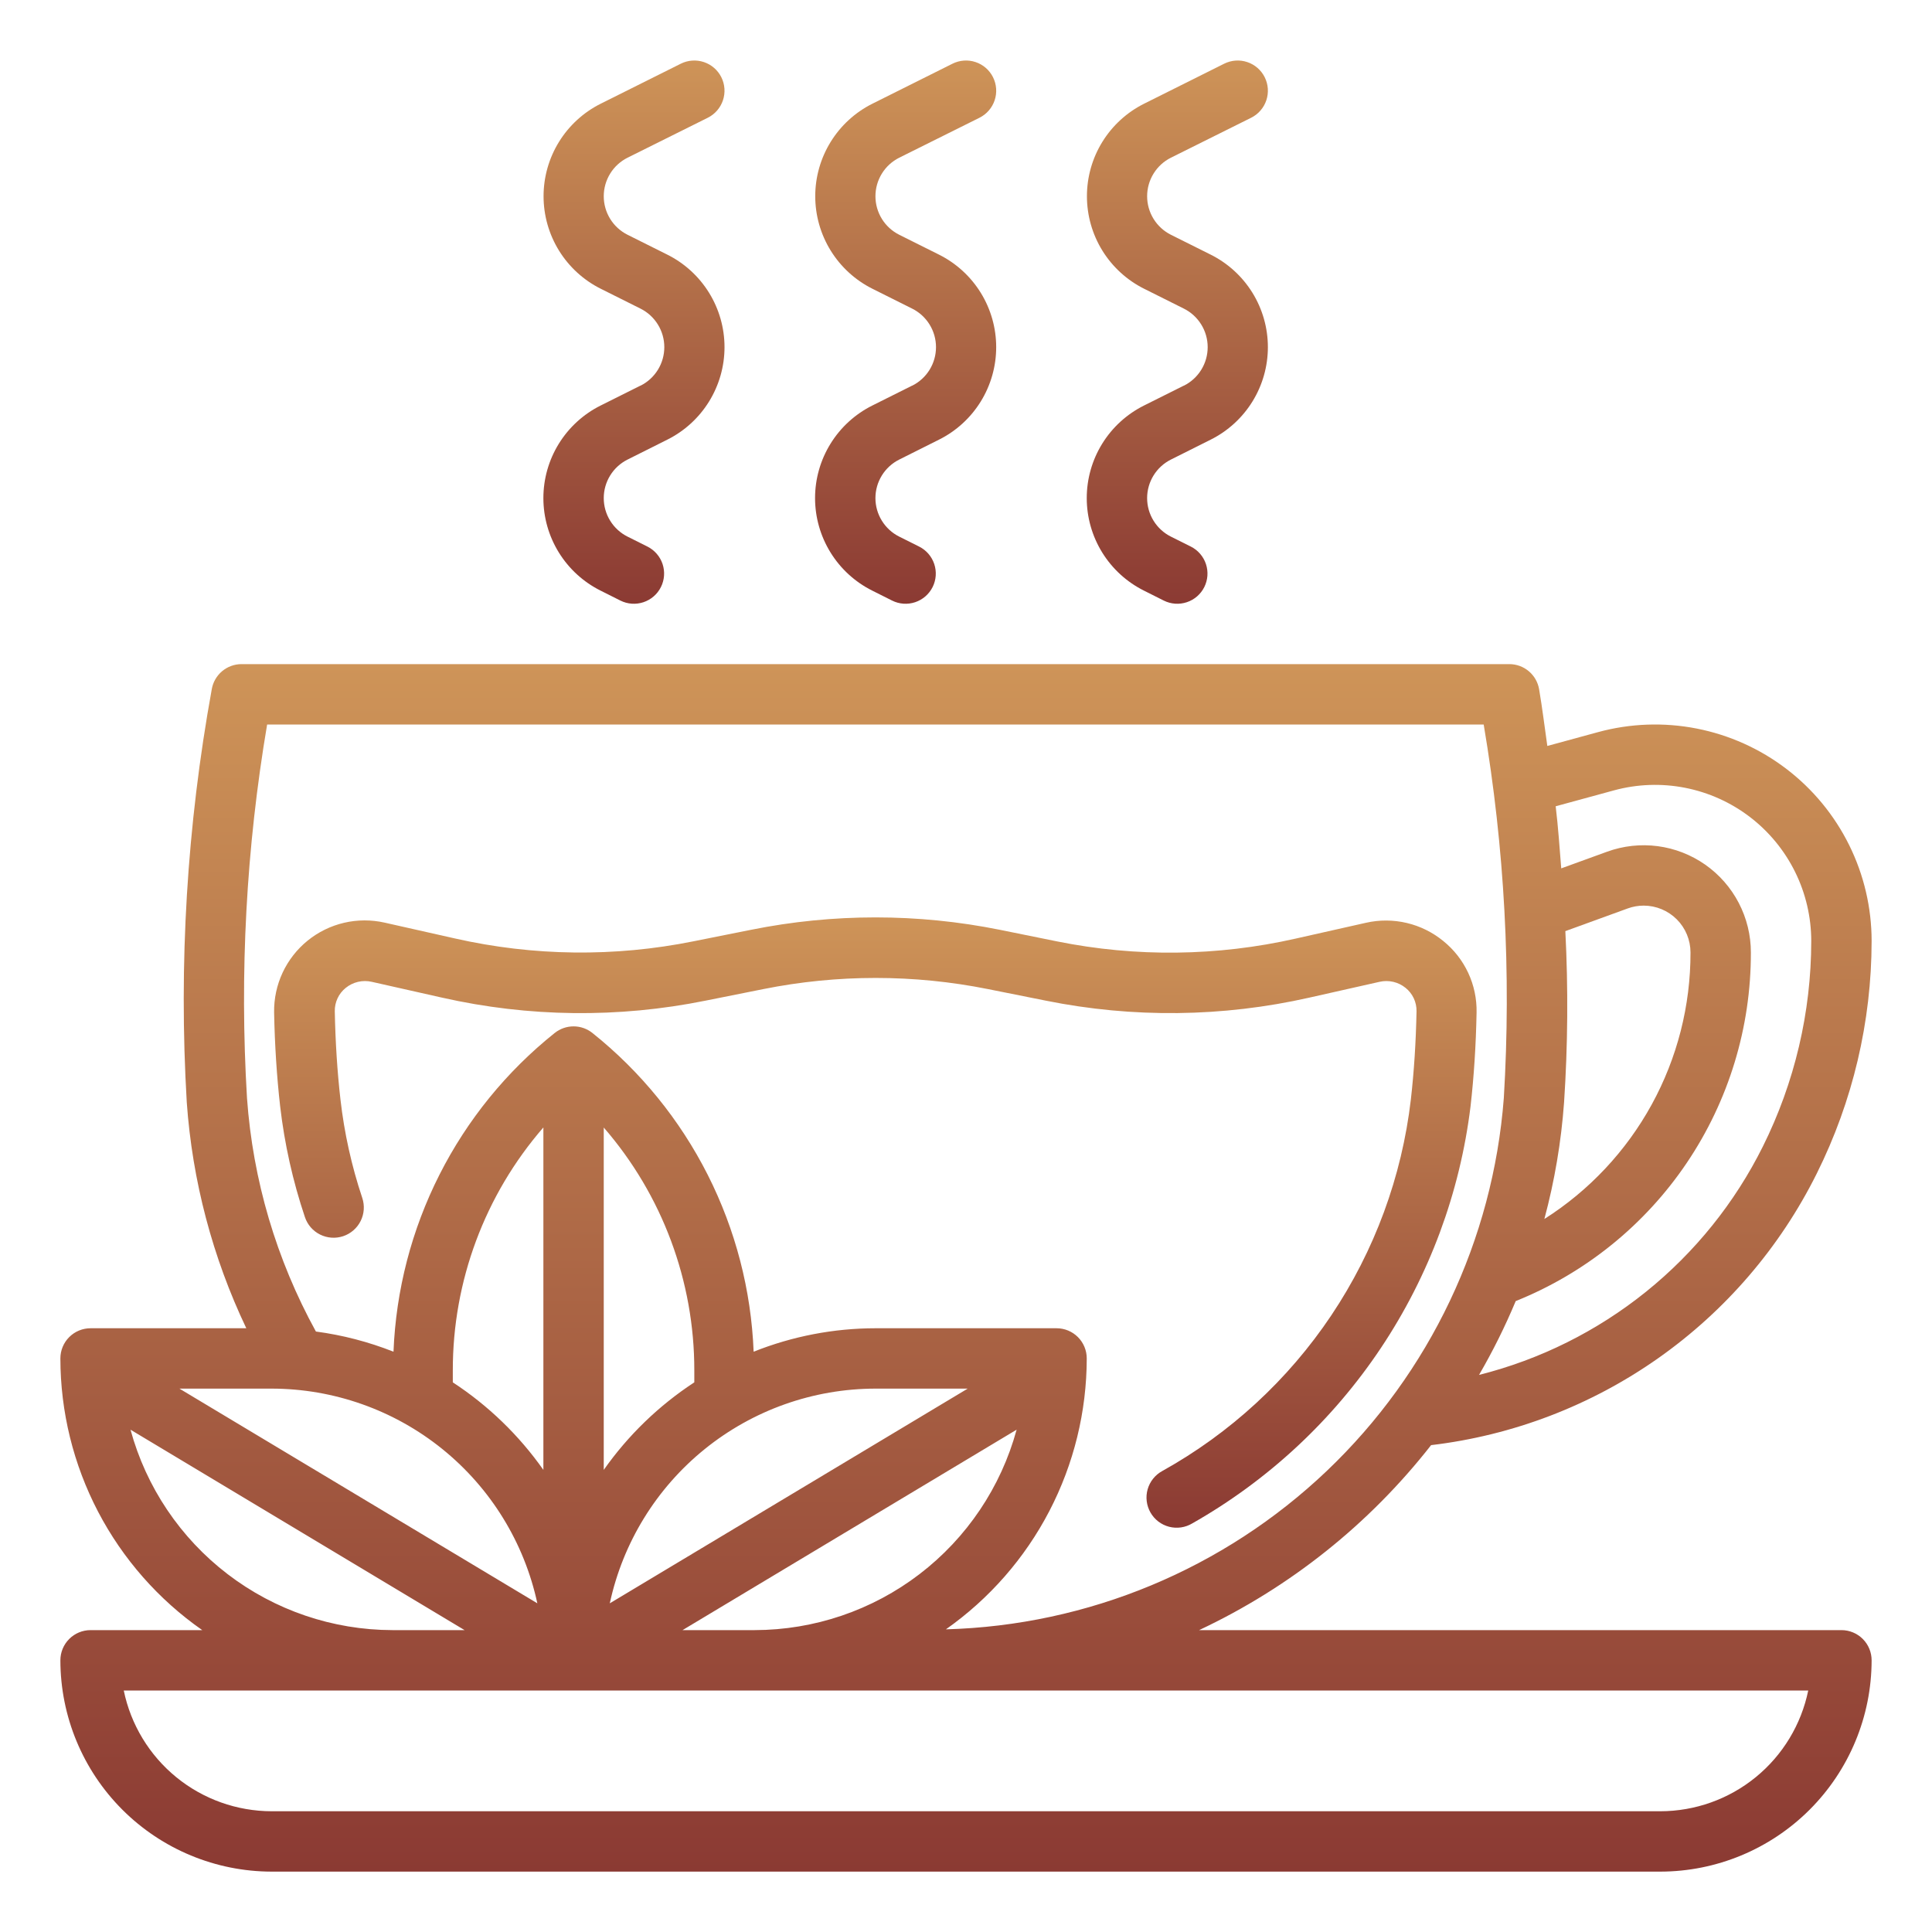
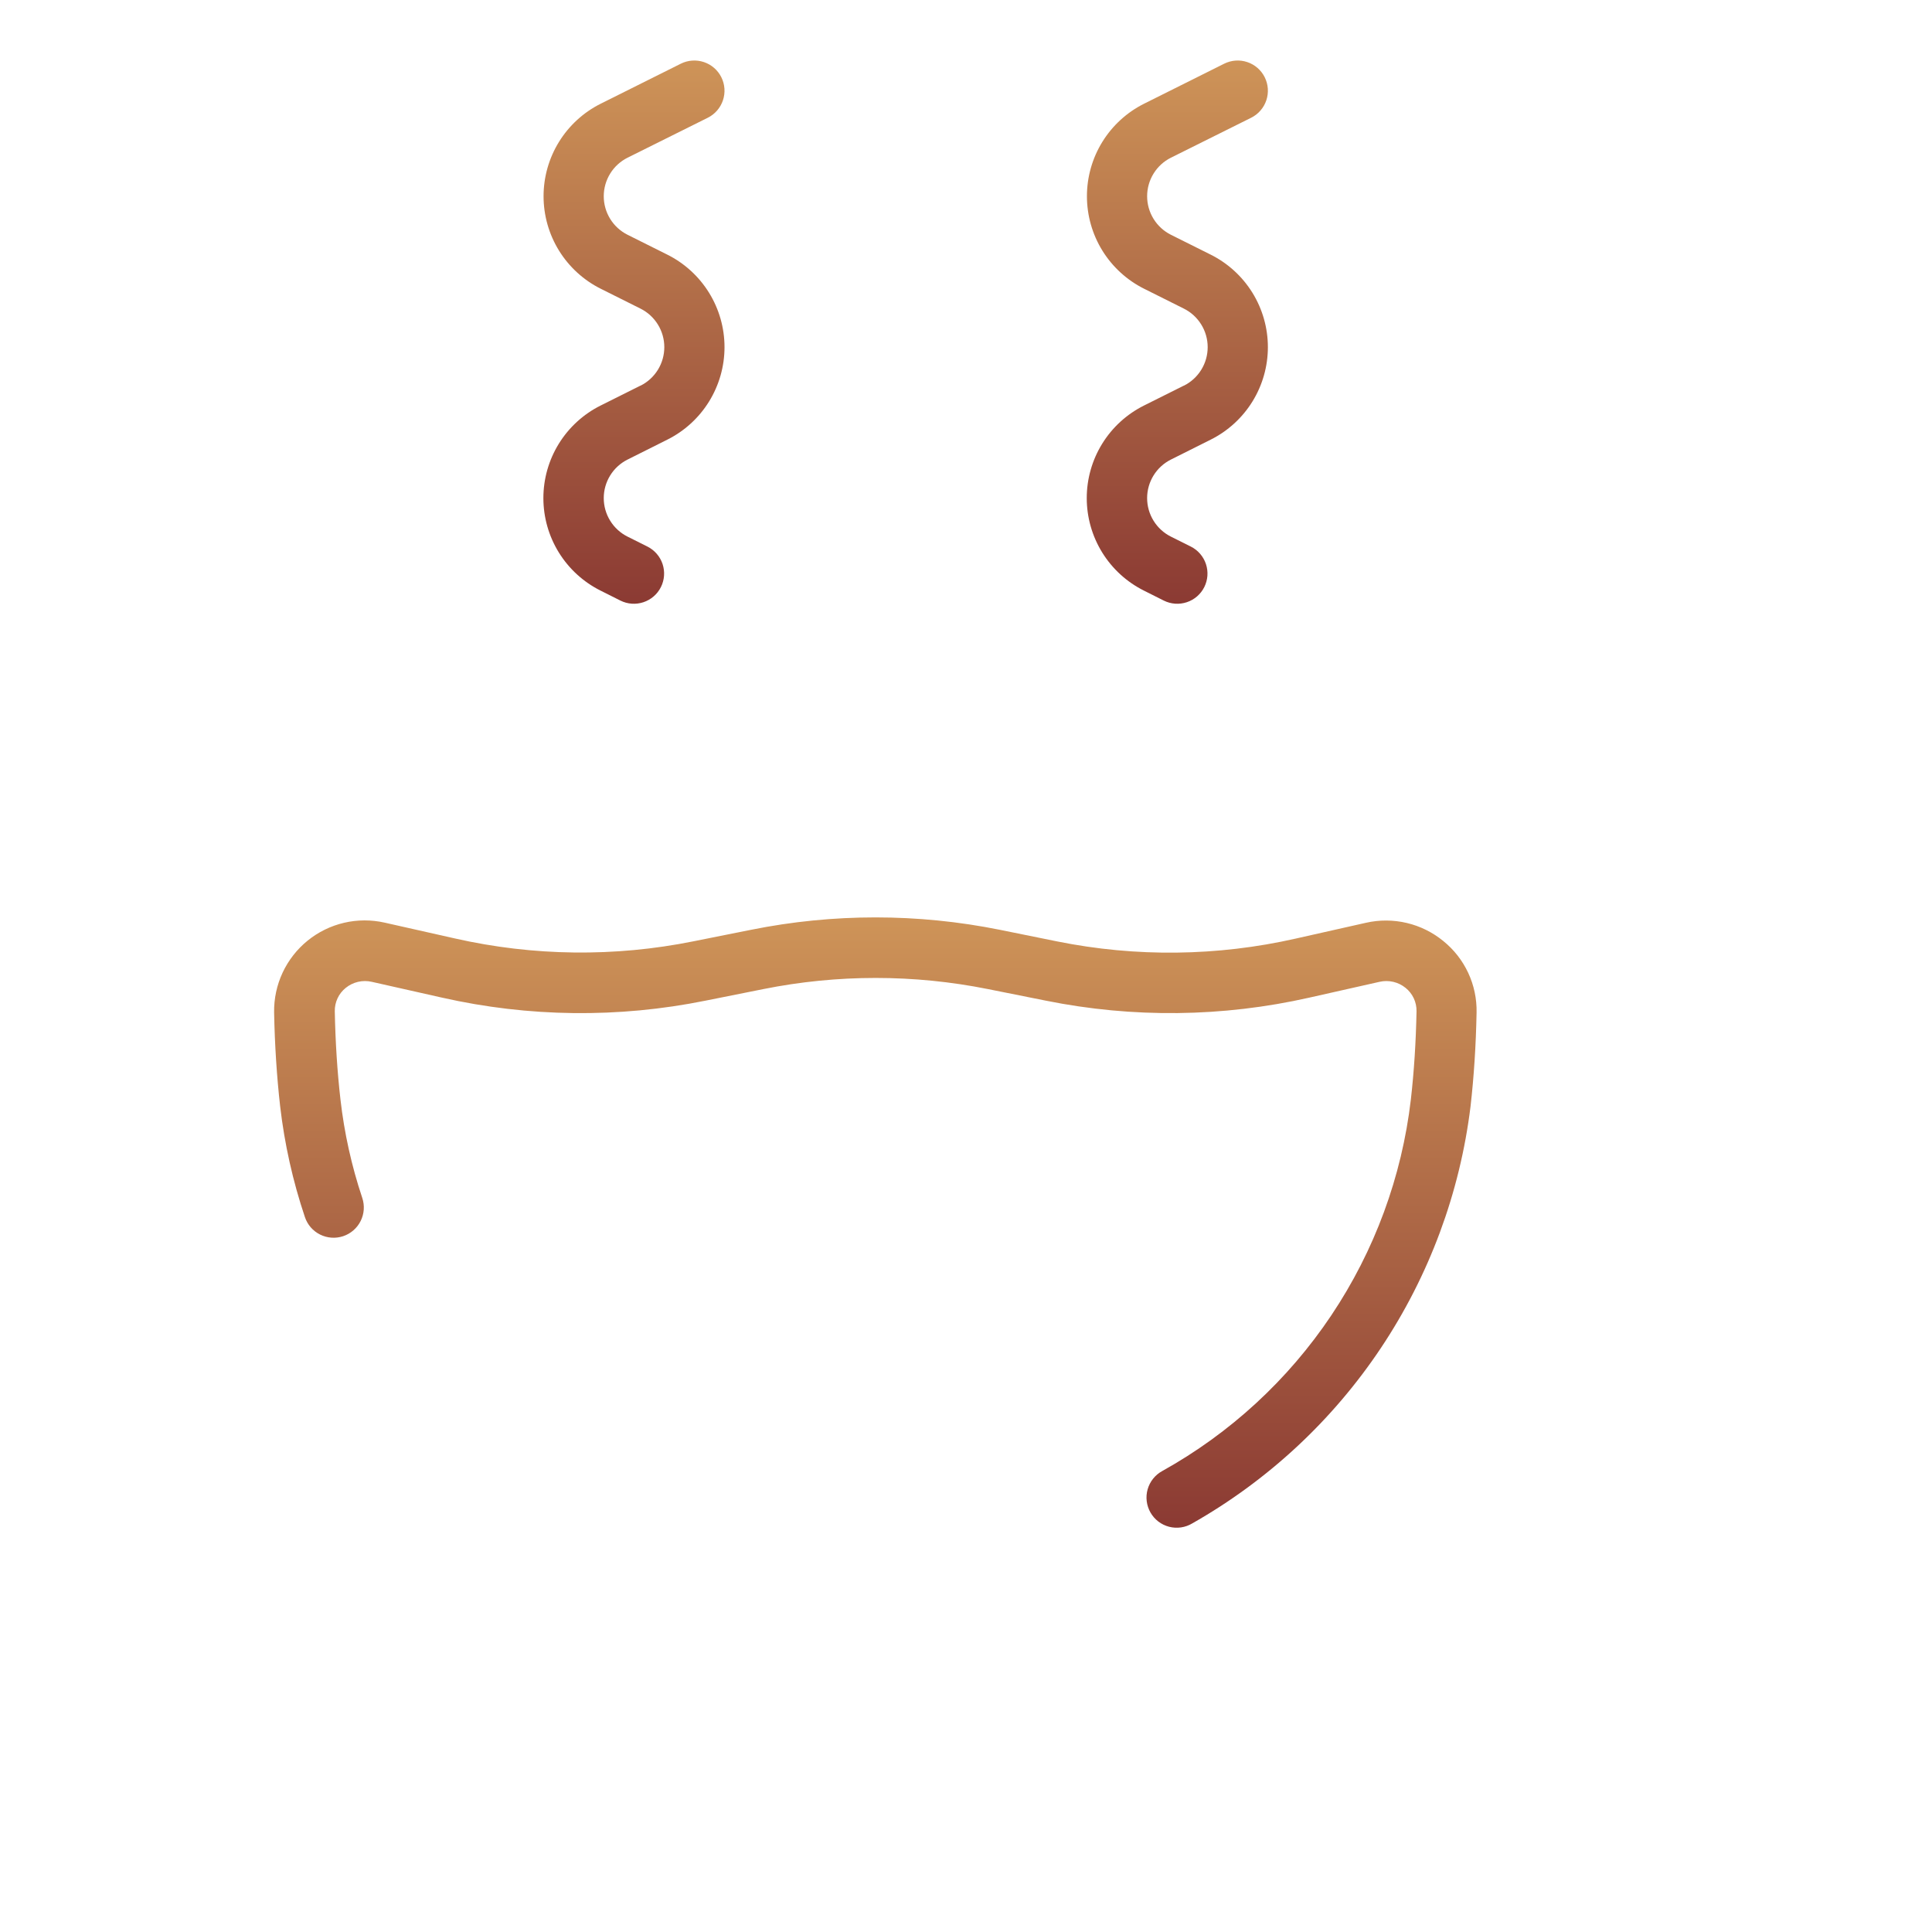
<svg xmlns="http://www.w3.org/2000/svg" width="150" height="150" viewBox="0 0 150 150" fill="none">
-   <path d="M142.969 126.562H93.098C100.144 123.251 106.313 118.332 111.11 112.2C117.461 111.448 123.524 109.126 128.753 105.443C133.981 101.76 138.209 96.833 141.056 91.106C143.849 85.501 145.306 79.325 145.312 73.062C145.311 70.477 144.715 67.927 143.568 65.61C142.422 63.293 140.757 61.272 138.703 59.703C136.649 58.134 134.26 57.059 131.724 56.563C129.187 56.067 126.57 56.162 124.076 56.841L120.134 57.916C119.923 56.449 119.752 55.01 119.496 53.513C119.403 52.967 119.121 52.473 118.698 52.116C118.276 51.759 117.741 51.563 117.188 51.562H18.75C18.197 51.563 17.662 51.759 17.239 52.116C16.817 52.473 16.534 52.967 16.441 53.513C14.516 64.089 13.865 74.858 14.501 85.589C14.932 91.672 16.5 97.62 19.123 103.125H7.031C6.41 103.125 5.814 103.372 5.374 103.811C4.934 104.251 4.688 104.847 4.688 105.469C4.692 109.611 5.696 113.692 7.613 117.364C9.531 121.036 12.306 124.191 15.703 126.562H7.031C6.41 126.562 5.814 126.809 5.374 127.249C4.934 127.689 4.688 128.285 4.688 128.906C4.692 133.256 6.423 137.426 9.498 140.502C12.574 143.577 16.744 145.308 21.094 145.312H128.906C133.256 145.308 137.426 143.577 140.502 140.502C143.577 137.426 145.308 133.256 145.312 128.906C145.312 128.285 145.066 127.689 144.626 127.249C144.186 126.809 143.59 126.562 142.969 126.562ZM41.719 124.481L13.931 107.812H21.094C25.918 107.818 30.596 109.475 34.348 112.507C38.1 115.54 40.701 119.765 41.719 124.481ZM67.969 107.812H75.131L47.344 124.481C48.361 119.765 50.962 115.54 54.715 112.507C58.467 109.475 63.144 107.818 67.969 107.812ZM53.906 107.325C51.154 109.126 48.768 111.432 46.875 114.122V87.541C51.419 92.775 53.916 99.475 53.906 106.406V107.325ZM42.188 114.122C40.294 111.432 37.909 109.126 35.156 107.325V106.406C35.145 99.473 37.642 92.77 42.188 87.534V114.122ZM78.93 111C77.713 115.464 75.064 119.404 71.39 122.216C67.716 125.027 63.22 126.554 58.594 126.562H52.992L78.93 111ZM121.434 85.589C121.727 81.163 121.76 76.723 121.533 72.293L126.377 70.531C126.774 70.386 127.193 70.312 127.615 70.312C128.579 70.313 129.503 70.696 130.185 71.378C130.866 72.059 131.249 72.984 131.25 73.948C131.259 78.074 130.223 82.136 128.239 85.755C126.255 89.373 123.388 92.431 119.904 94.643C120.7 91.68 121.212 88.649 121.434 85.589ZM125.309 61.364C127.107 60.874 128.995 60.805 130.824 61.163C132.654 61.521 134.376 62.296 135.858 63.427C137.339 64.559 138.54 66.017 139.367 67.688C140.194 69.359 140.624 71.198 140.625 73.062C140.621 78.592 139.337 84.047 136.875 88.999C134.7 93.374 131.604 97.225 127.799 100.289C123.993 103.353 119.57 105.557 114.832 106.748C115.905 104.902 116.856 102.987 117.68 101.016C123.081 98.847 127.708 95.109 130.962 90.284C134.217 85.458 135.95 79.768 135.938 73.948C135.938 72.61 135.616 71.292 134.998 70.105C134.381 68.918 133.486 67.898 132.391 67.13C131.295 66.363 130.03 65.871 128.704 65.696C127.378 65.522 126.029 65.669 124.772 66.127L121.214 67.42C121.085 65.822 120.98 64.237 120.783 62.599L125.309 61.364ZM20.74 56.25H115.193C116.815 65.826 117.34 75.556 116.756 85.252C115.913 96.266 111.019 106.577 103.019 114.195C95.019 121.813 84.481 126.197 73.439 126.502C76.813 124.128 79.568 120.978 81.471 117.318C83.374 113.658 84.37 109.594 84.375 105.469C84.375 104.847 84.128 104.251 83.689 103.811C83.249 103.372 82.653 103.125 82.031 103.125H67.969C64.73 103.128 61.52 103.746 58.512 104.946C58.322 100.165 57.106 95.481 54.947 91.212C52.787 86.942 49.735 83.187 45.996 80.201C45.58 79.868 45.064 79.687 44.531 79.687C43.999 79.687 43.482 79.868 43.066 80.201C39.328 83.187 36.275 86.942 34.116 91.212C31.956 95.481 30.741 100.165 30.551 104.946C28.614 104.18 26.592 103.654 24.527 103.38C21.455 97.795 19.629 91.61 19.177 85.252C18.593 75.556 19.117 65.826 20.74 56.25ZM10.132 111L36.07 126.562H30.469C25.842 126.554 21.346 125.027 17.672 122.216C13.998 119.404 11.349 115.464 10.132 111ZM128.906 140.625H21.094C18.393 140.622 15.776 139.688 13.684 137.98C11.592 136.272 10.153 133.895 9.609 131.25H140.391C139.847 133.895 138.408 136.272 136.316 137.98C134.224 139.688 131.607 140.622 128.906 140.625Z" fill="url(#paint0_linear_188_694)" />
  <path d="M91.903 29.944L88.814 31.488C87.48 32.156 86.358 33.181 85.574 34.45C84.79 35.718 84.375 37.18 84.375 38.672C84.375 40.163 84.79 41.625 85.574 42.894C86.358 44.163 87.48 45.188 88.814 45.855L90.356 46.629C90.913 46.907 91.556 46.952 92.146 46.755C92.438 46.658 92.708 46.504 92.941 46.302C93.174 46.1 93.364 45.854 93.502 45.579C93.639 45.303 93.721 45.004 93.743 44.696C93.764 44.389 93.725 44.081 93.628 43.789C93.531 43.497 93.376 43.227 93.174 42.994C92.973 42.762 92.727 42.571 92.452 42.434L90.909 41.663C90.354 41.385 89.887 40.958 89.561 40.429C89.235 39.901 89.062 39.293 89.062 38.672C89.062 38.051 89.235 37.443 89.561 36.914C89.887 36.386 90.354 35.959 90.909 35.681L93.998 34.134C95.332 33.468 96.454 32.442 97.239 31.174C98.023 29.905 98.438 28.443 98.438 26.952C98.438 25.461 98.023 23.999 97.239 22.73C96.454 21.462 95.332 20.436 93.998 19.77L90.909 18.227C90.354 17.949 89.888 17.522 89.562 16.994C89.235 16.465 89.063 15.856 89.063 15.236C89.063 14.615 89.235 14.006 89.562 13.478C89.888 12.949 90.354 12.522 90.909 12.244L97.141 9.141C97.417 9.003 97.662 8.813 97.864 8.58C98.066 8.348 98.22 8.078 98.318 7.785C98.415 7.493 98.454 7.185 98.433 6.878C98.411 6.571 98.329 6.271 98.191 5.995C98.054 5.72 97.863 5.474 97.631 5.272C97.398 5.07 97.128 4.916 96.836 4.819C96.544 4.721 96.236 4.682 95.929 4.704C95.621 4.726 95.322 4.808 95.046 4.945L88.828 8.051C87.494 8.718 86.372 9.743 85.588 11.012C84.804 12.281 84.389 13.743 84.389 15.234C84.389 16.726 84.804 18.188 85.588 19.457C86.372 20.725 87.494 21.751 88.828 22.418L91.917 23.962C92.472 24.24 92.939 24.667 93.265 25.196C93.592 25.724 93.764 26.332 93.764 26.953C93.764 27.574 93.592 28.183 93.265 28.711C92.939 29.239 92.472 29.666 91.917 29.944H91.903Z" fill="url(#paint1_linear_188_694)" />
-   <path d="M70.809 29.944L67.72 31.488C66.386 32.156 65.265 33.181 64.481 34.45C63.697 35.718 63.281 37.18 63.281 38.672C63.281 40.163 63.697 41.625 64.481 42.894C65.265 44.163 66.386 45.188 67.72 45.855L69.263 46.629C69.819 46.907 70.463 46.952 71.053 46.755C71.642 46.558 72.13 46.135 72.408 45.579C72.686 45.023 72.731 44.379 72.534 43.789C72.337 43.199 71.914 42.711 71.358 42.434L69.816 41.663C69.26 41.385 68.794 40.958 68.468 40.429C68.141 39.901 67.968 39.293 67.968 38.672C67.968 38.051 68.141 37.443 68.468 36.914C68.794 36.386 69.26 35.959 69.816 35.681L72.905 34.134C74.239 33.468 75.361 32.442 76.145 31.174C76.929 29.905 77.344 28.443 77.344 26.952C77.344 25.461 76.929 23.999 76.145 22.73C75.361 21.462 74.239 20.436 72.905 19.77L69.816 18.227C69.261 17.949 68.794 17.522 68.468 16.994C68.142 16.465 67.969 15.856 67.969 15.236C67.969 14.615 68.142 14.006 68.468 13.478C68.794 12.949 69.261 12.522 69.816 12.244L76.048 9.141C76.323 9.003 76.569 8.813 76.771 8.58C76.972 8.348 77.127 8.078 77.224 7.785C77.322 7.493 77.361 7.185 77.339 6.878C77.317 6.571 77.235 6.271 77.098 5.995C76.96 5.72 76.77 5.474 76.537 5.272C76.305 5.07 76.034 4.916 75.742 4.819C75.45 4.721 75.142 4.682 74.835 4.704C74.528 4.726 74.228 4.808 73.952 4.945L67.734 8.051C66.4 8.718 65.279 9.743 64.495 11.012C63.711 12.281 63.295 13.743 63.295 15.234C63.295 16.726 63.711 18.188 64.495 19.457C65.279 20.725 66.4 21.751 67.734 22.418L70.823 23.962C71.379 24.24 71.845 24.667 72.172 25.196C72.498 25.724 72.671 26.332 72.671 26.953C72.671 27.574 72.498 28.183 72.172 28.711C71.845 29.239 71.379 29.666 70.823 29.944H70.809Z" fill="url(#paint2_linear_188_694)" />
  <path d="M49.716 29.944L46.627 31.488C45.293 32.156 44.171 33.181 43.387 34.45C42.603 35.718 42.188 37.18 42.188 38.672C42.188 40.163 42.603 41.625 43.387 42.894C44.171 44.163 45.293 45.188 46.627 45.855L48.169 46.629C48.725 46.907 49.369 46.952 49.959 46.755C50.549 46.558 51.036 46.135 51.314 45.579C51.592 45.023 51.637 44.379 51.441 43.789C51.244 43.199 50.82 42.712 50.264 42.434L48.722 41.663C48.167 41.385 47.7 40.958 47.374 40.429C47.047 39.901 46.875 39.293 46.875 38.672C46.875 38.051 47.047 37.443 47.374 36.914C47.7 36.386 48.167 35.959 48.722 35.681L51.811 34.134C53.145 33.468 54.267 32.442 55.051 31.174C55.835 29.905 56.251 28.443 56.251 26.952C56.251 25.461 55.835 23.999 55.051 22.73C54.267 21.462 53.145 20.436 51.811 19.77L48.722 18.227C48.167 17.949 47.7 17.522 47.374 16.994C47.048 16.465 46.875 15.856 46.875 15.236C46.875 14.615 47.048 14.006 47.374 13.478C47.7 12.949 48.167 12.522 48.722 12.244L54.954 9.141C55.51 8.863 55.933 8.375 56.13 7.785C56.327 7.196 56.282 6.552 56.004 5.995C55.726 5.439 55.239 5.016 54.649 4.819C54.059 4.622 53.415 4.667 52.859 4.945L46.641 8.051C45.307 8.718 44.185 9.743 43.401 11.012C42.617 12.281 42.202 13.743 42.202 15.234C42.202 16.726 42.617 18.188 43.401 19.457C44.185 20.725 45.307 21.751 46.641 22.418L49.73 23.962C50.285 24.24 50.752 24.667 51.078 25.196C51.404 25.724 51.577 26.332 51.577 26.953C51.577 27.574 51.404 28.183 51.078 28.711C50.752 29.239 50.285 29.666 49.73 29.944H49.716Z" fill="url(#paint3_linear_188_694)" />
  <path d="M23.673 94.495C23.87 95.086 24.294 95.574 24.852 95.851C25.409 96.129 26.054 96.174 26.645 95.977C27.235 95.779 27.723 95.355 28.001 94.797C28.279 94.24 28.323 93.595 28.126 93.005C27.297 90.526 26.73 87.968 26.434 85.371C26.188 83.217 26.04 80.918 25.993 78.516C25.986 78.168 26.059 77.823 26.207 77.507C26.354 77.192 26.572 76.915 26.844 76.697C27.122 76.471 27.449 76.311 27.799 76.23C28.148 76.149 28.512 76.148 28.862 76.228L34.318 77.456C41.044 78.977 48.015 79.057 54.774 77.691L59.253 76.795C65.017 75.638 70.954 75.638 76.719 76.795L81.198 77.691C87.957 79.055 94.928 78.975 101.654 77.456L107.11 76.228C107.46 76.148 107.824 76.149 108.173 76.23C108.523 76.311 108.849 76.471 109.128 76.697C109.4 76.915 109.617 77.192 109.765 77.507C109.912 77.823 109.986 78.168 109.979 78.516C109.932 80.911 109.784 83.217 109.538 85.369C108.838 91.362 106.722 97.103 103.366 102.118C100.01 107.133 95.509 111.278 90.235 114.211C89.961 114.36 89.72 114.563 89.526 114.807C89.331 115.05 89.187 115.331 89.102 115.631C89.017 115.931 88.993 116.245 89.031 116.554C89.07 116.864 89.169 117.163 89.324 117.434C89.479 117.704 89.686 117.941 89.934 118.131C90.182 118.32 90.465 118.458 90.767 118.537C91.069 118.615 91.383 118.633 91.692 118.588C92.001 118.544 92.297 118.438 92.565 118.277C98.445 114.943 103.462 110.278 107.214 104.656C110.966 99.033 113.349 92.61 114.172 85.901C114.434 83.604 114.594 81.15 114.641 78.607C114.662 77.548 114.441 76.498 113.994 75.538C113.547 74.577 112.887 73.732 112.063 73.066C111.236 72.387 110.264 71.905 109.223 71.659C108.181 71.412 107.097 71.407 106.053 71.644L100.597 72.872C94.51 74.25 88.2 74.325 82.081 73.092L77.621 72.188C71.251 70.906 64.689 70.906 58.318 72.188L53.839 73.083C47.721 74.316 41.411 74.24 35.324 72.862L29.867 71.634C28.829 71.399 27.751 71.402 26.715 71.644C25.678 71.886 24.71 72.36 23.883 73.031C23.057 73.701 22.393 74.551 21.942 75.515C21.492 76.479 21.266 77.533 21.282 78.598C21.331 81.141 21.491 83.594 21.751 85.894C22.09 88.82 22.734 91.703 23.673 94.495Z" fill="url(#paint4_linear_188_694)" />
  <defs>
    <linearGradient id="paint0_linear_188_694" x1="75" y1="51.562" x2="75" y2="145.312" gradientUnits="userSpaceOnUse">
      <stop stop-color="#CE9458" />
      <stop offset="1" stop-color="#8B3A33" />
    </linearGradient>
    <linearGradient id="paint1_linear_188_694" x1="91.407" y1="4.698" x2="91.407" y2="46.876" gradientUnits="userSpaceOnUse">
      <stop stop-color="#CE9458" />
      <stop offset="1" stop-color="#8B3A33" />
    </linearGradient>
    <linearGradient id="paint2_linear_188_694" x1="70.313" y1="4.698" x2="70.313" y2="46.876" gradientUnits="userSpaceOnUse">
      <stop stop-color="#CE9458" />
      <stop offset="1" stop-color="#8B3A33" />
    </linearGradient>
    <linearGradient id="paint3_linear_188_694" x1="49.219" y1="4.698" x2="49.219" y2="46.876" gradientUnits="userSpaceOnUse">
      <stop stop-color="#CE9458" />
      <stop offset="1" stop-color="#8B3A33" />
    </linearGradient>
    <linearGradient id="paint4_linear_188_694" x1="67.962" y1="71.226" x2="67.962" y2="118.612" gradientUnits="userSpaceOnUse">
      <stop stop-color="#CE9458" />
      <stop offset="1" stop-color="#8B3A33" />
    </linearGradient>
  </defs>
</svg>